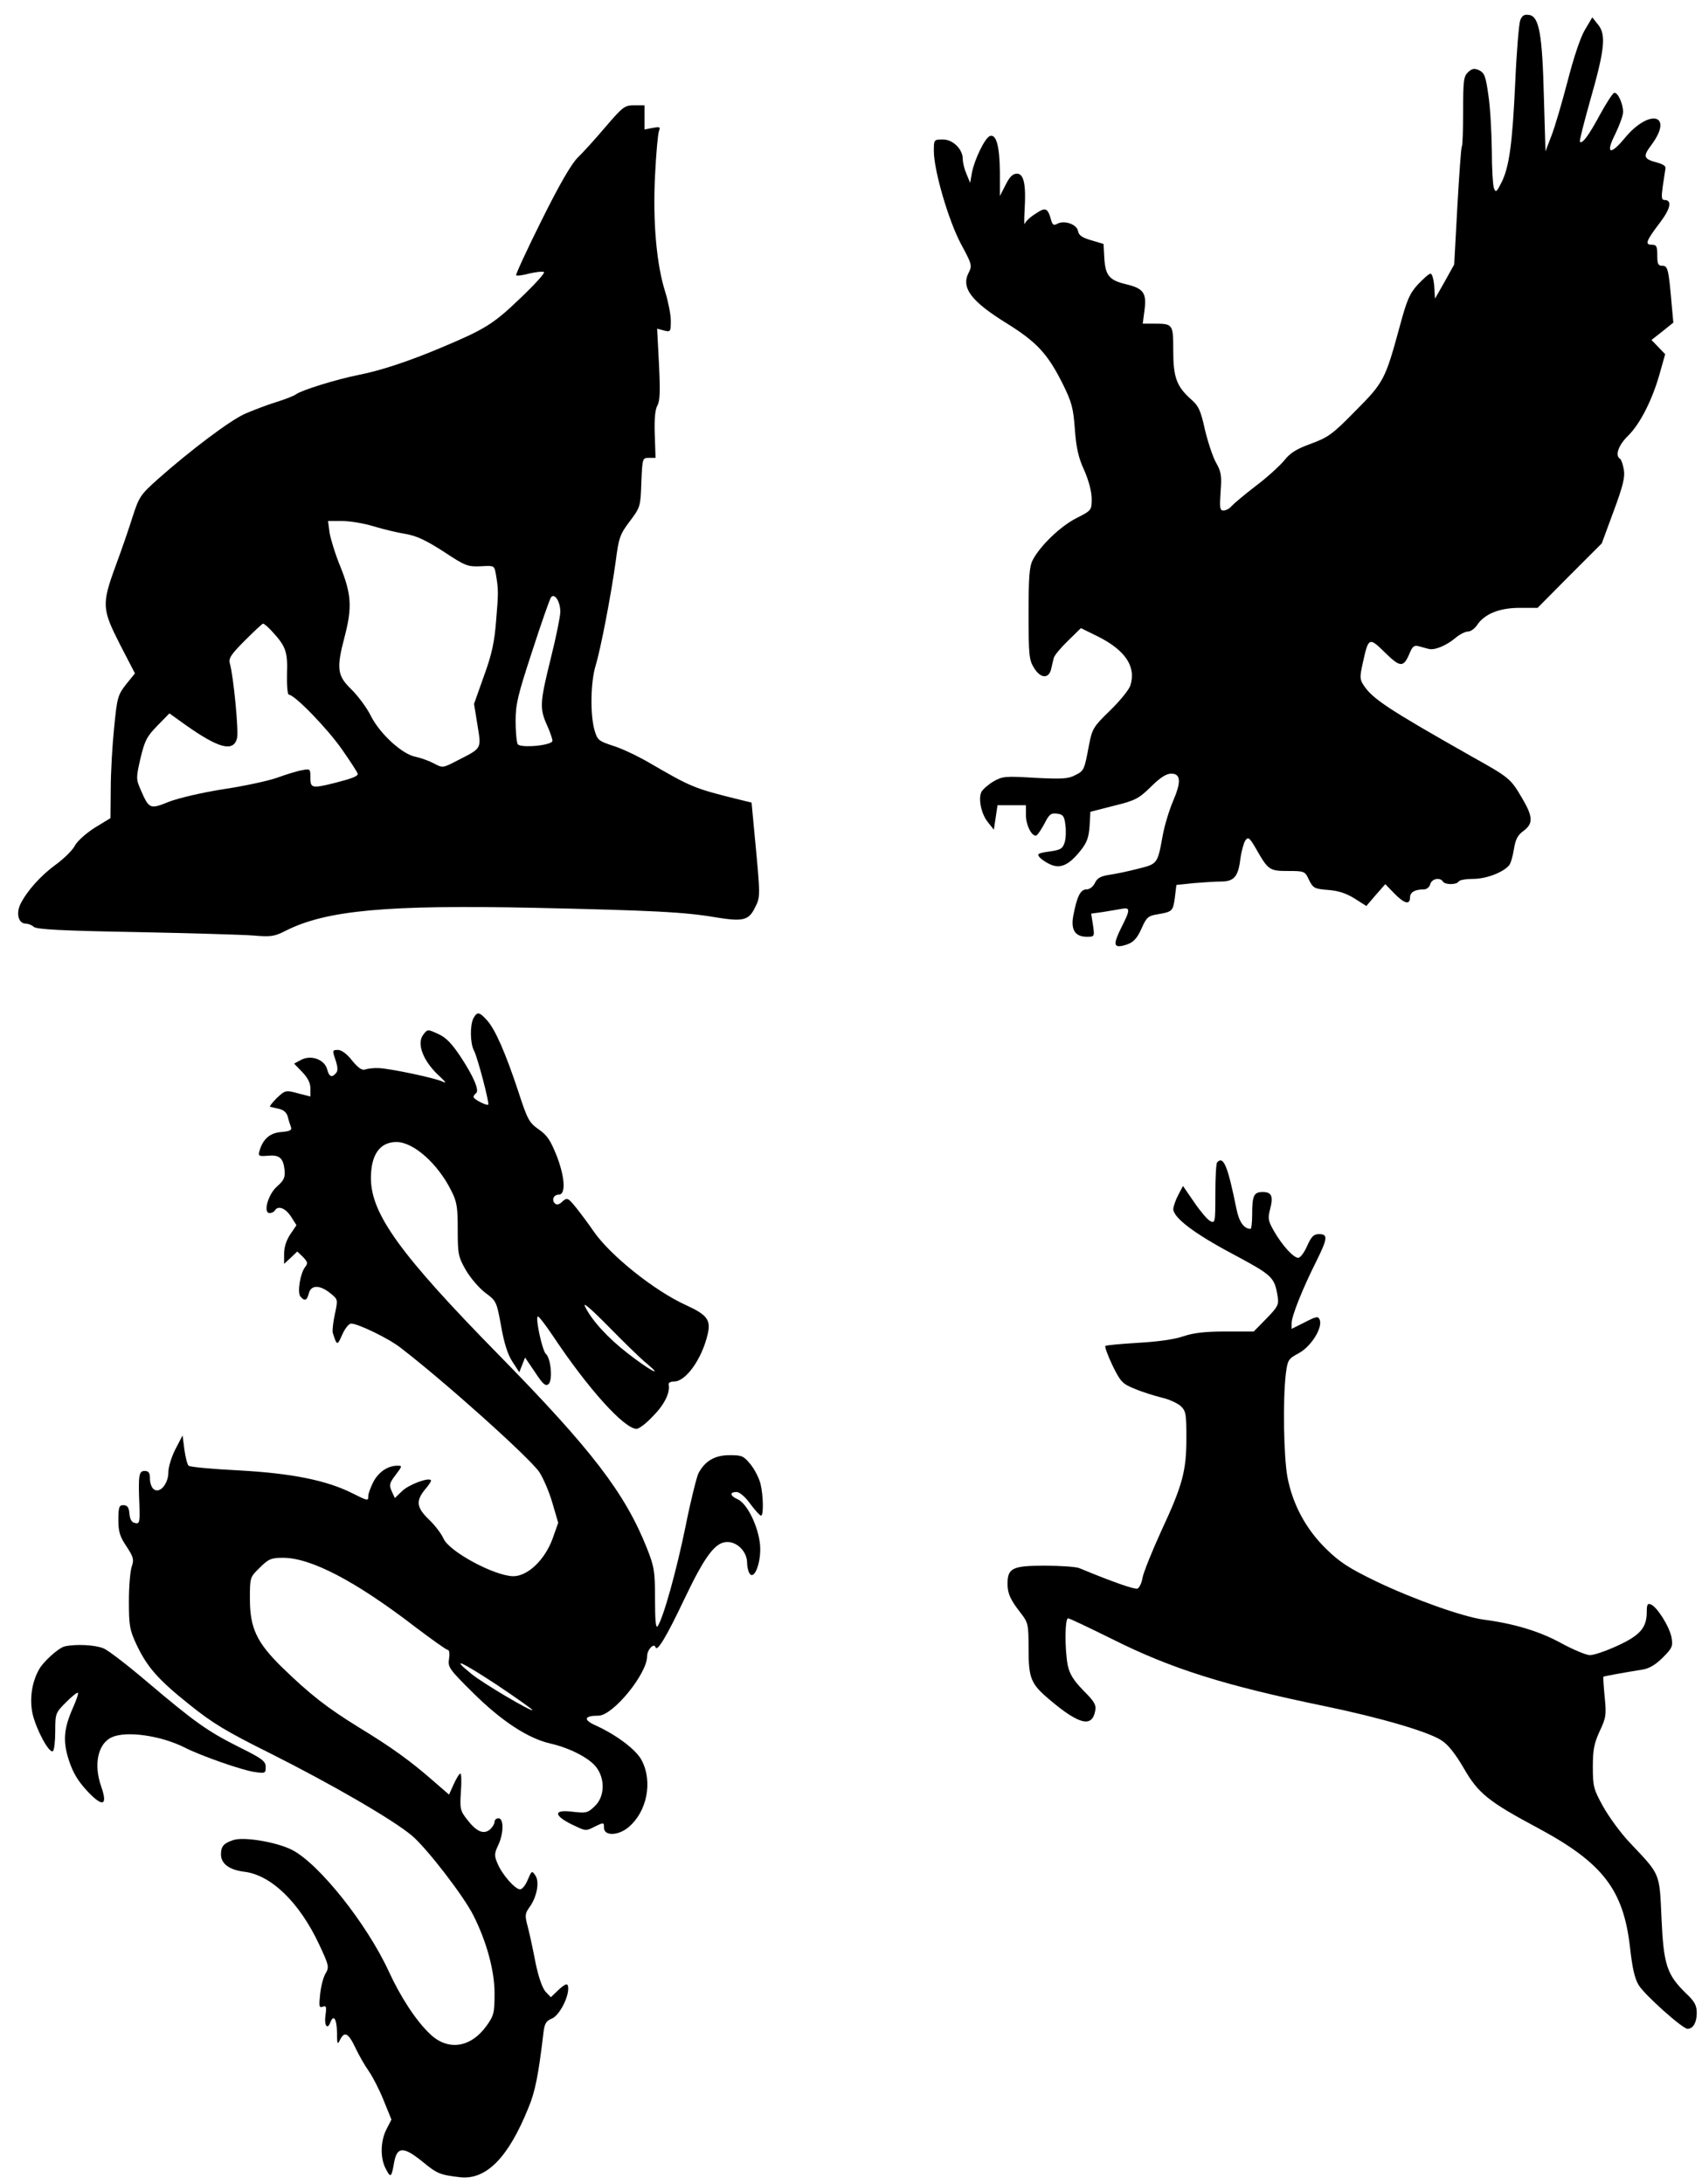
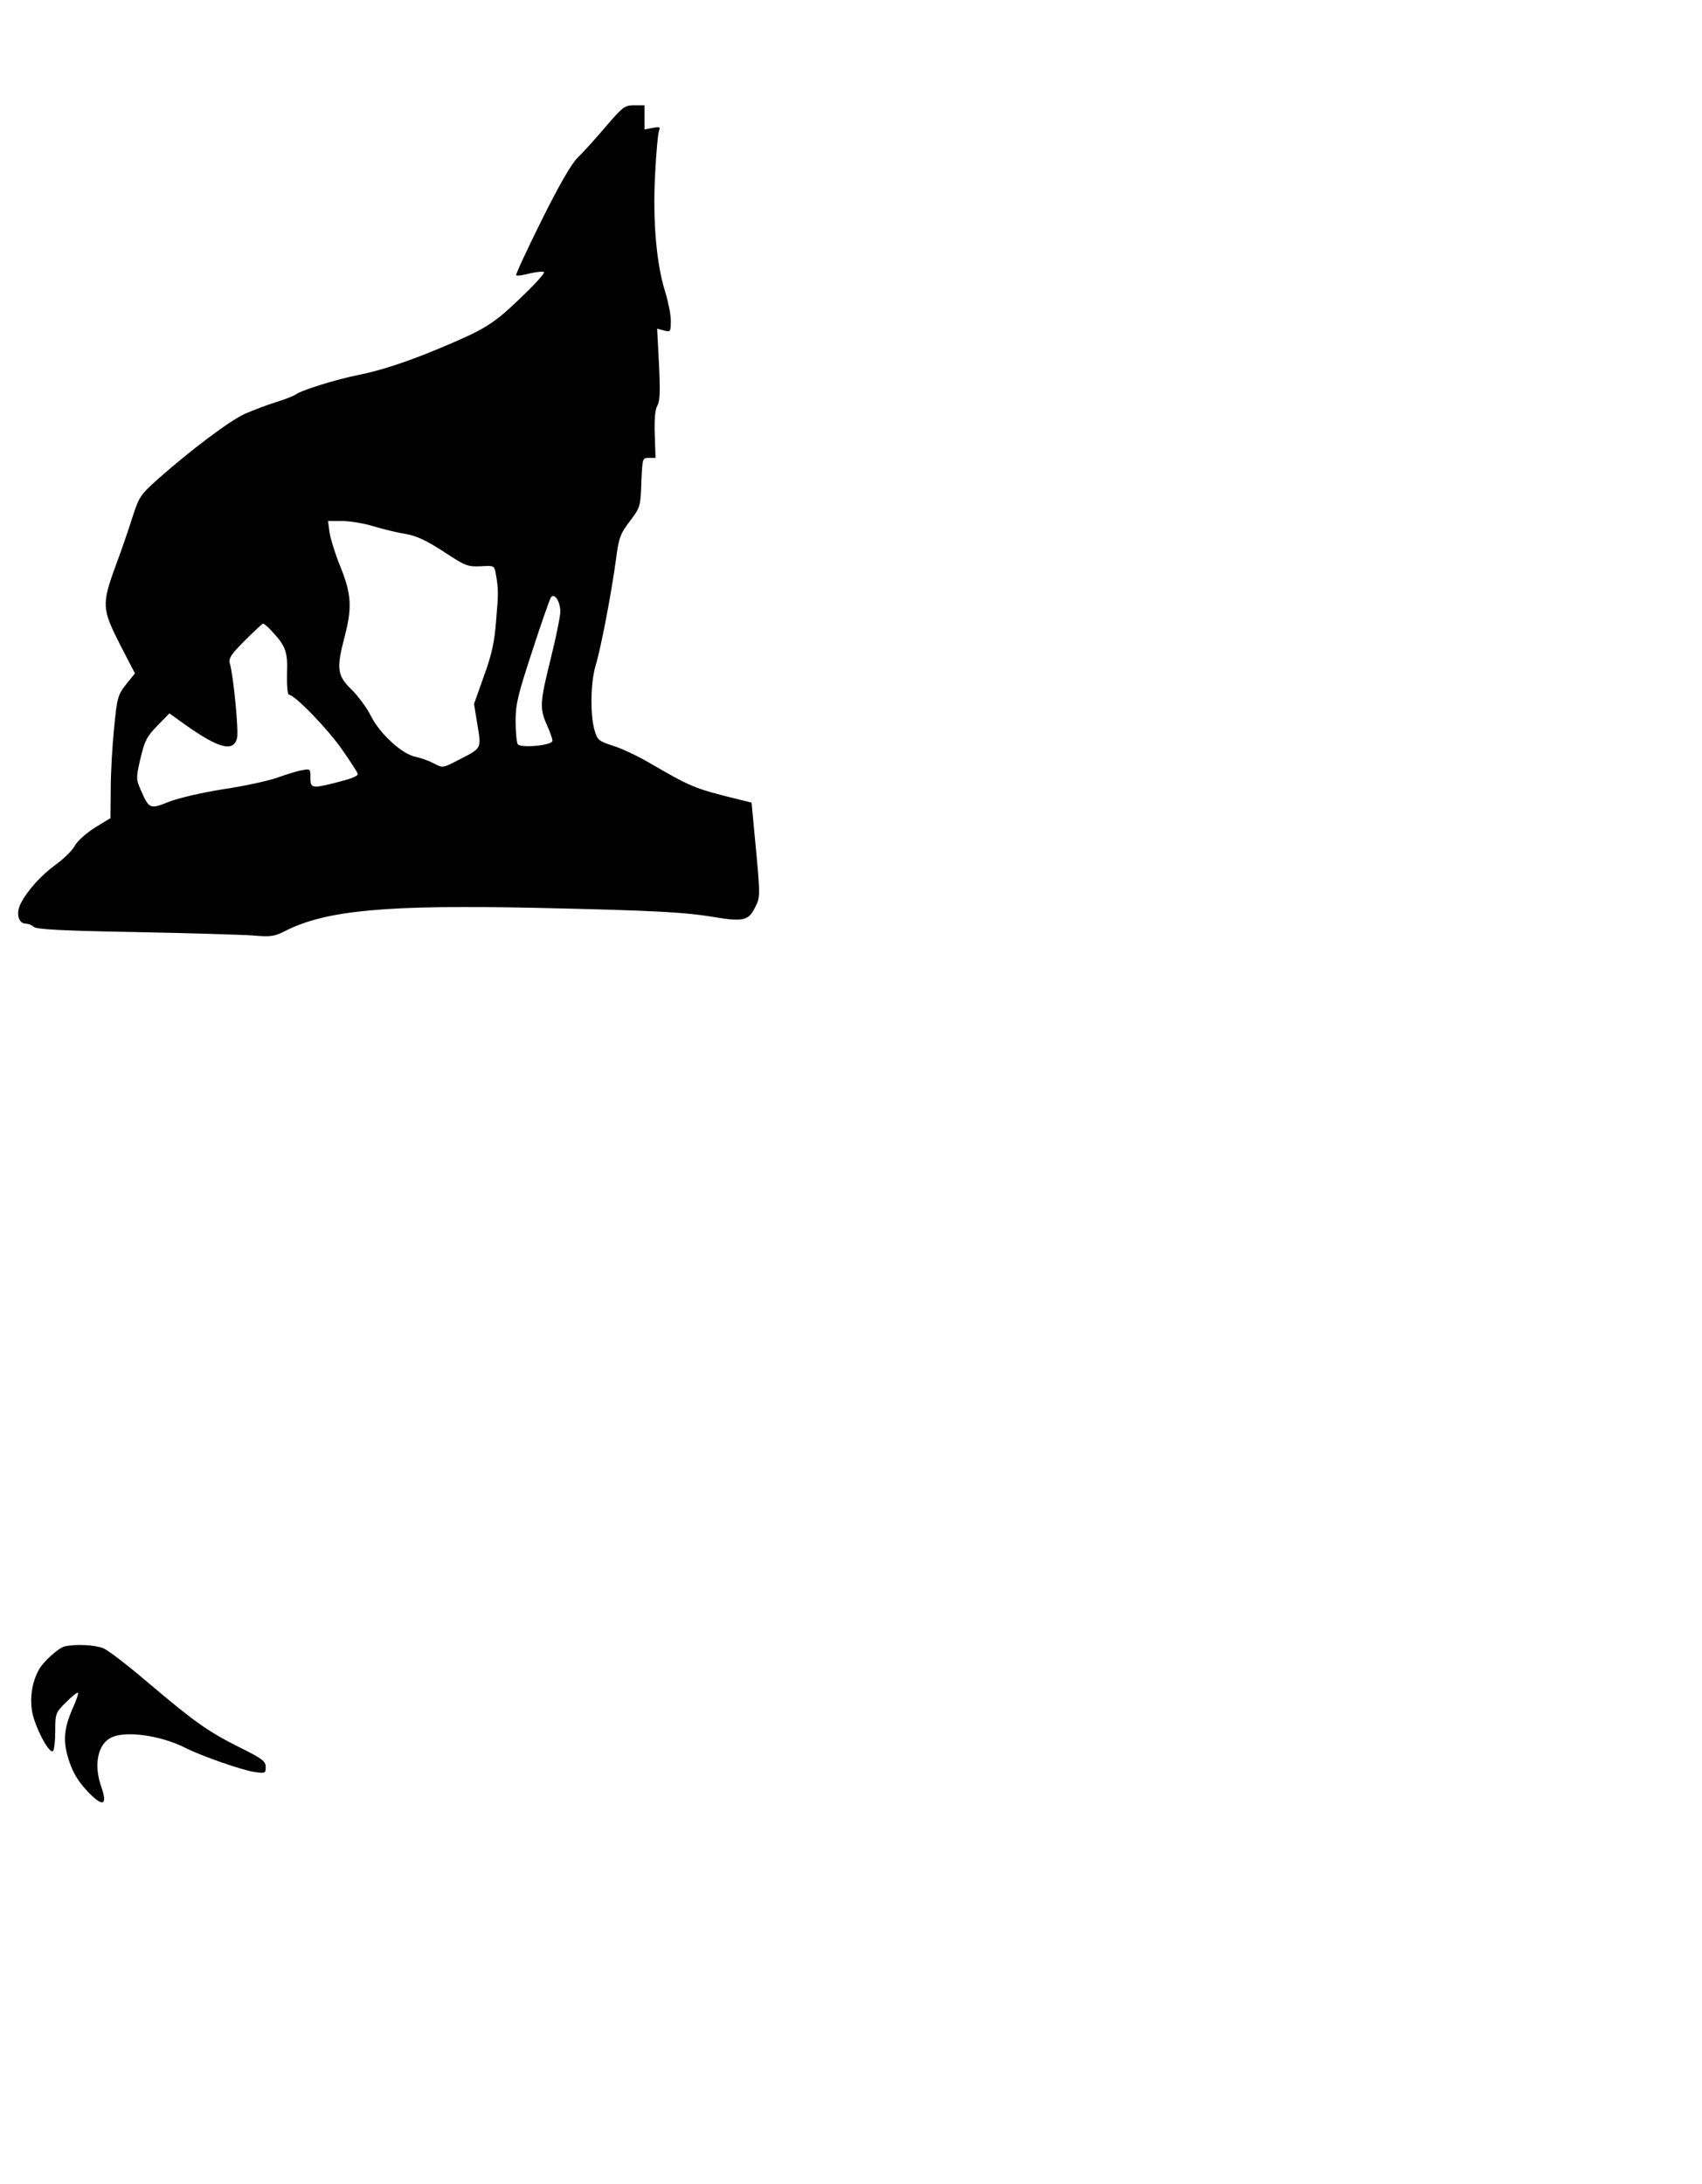
<svg xmlns="http://www.w3.org/2000/svg" version="1.0" width="647" height="830" viewBox="0 0 647 830" preserveAspectRatio="xMidYMid meet">
  <g transform="translate(0,830) scale(0.1,-0.1)" fill="#000000" stroke="none">
-     <path d="M5779 8223 c-5 -14 -14 -120 -19 -237 -11 -236 -23 -322 -53 -381 -18 -35 -21 -38 -28 -20 -4 11 -8 76 -8 145 -1 69 -6 163 -13 208 -10 72 -15 85 -35 95 -18 8 -27 7 -42 -7 -17 -16 -19 -32 -19 -146 0 -71 -2 -133 -5 -137 -3 -4 -10 -107 -17 -228 l-12 -220 -36 -65 -37 -65 -3 48 c-2 26 -8 47 -14 47 -6 0 -27 -19 -48 -41 -32 -35 -42 -59 -70 -163 -54 -198 -60 -210 -168 -318 -86 -88 -103 -100 -168 -124 -55 -20 -80 -35 -103 -65 -18 -21 -66 -65 -109 -97 -43 -33 -83 -67 -91 -76 -7 -9 -21 -16 -30 -16 -14 0 -15 10 -11 71 5 62 2 77 -18 112 -12 22 -31 79 -42 126 -16 73 -24 89 -54 115 -53 48 -66 82 -66 184 0 101 -1 102 -74 102 l-42 0 7 53 c8 64 -4 81 -71 97 -63 15 -78 33 -82 99 l-3 54 -47 14 c-35 10 -47 19 -50 35 -4 25 -51 42 -78 28 -14 -8 -19 -5 -24 13 -13 47 -21 51 -59 25 -20 -12 -39 -30 -41 -38 -3 -8 -3 15 -1 52 6 97 -3 138 -29 138 -16 0 -28 -12 -43 -42 l-22 -43 0 92 c-1 98 -14 145 -38 136 -19 -7 -58 -88 -68 -138 l-7 -40 -14 34 c-8 18 -14 43 -14 56 0 38 -37 75 -76 75 -34 0 -34 -1 -34 -44 0 -74 56 -265 103 -353 41 -76 43 -82 30 -108 -31 -58 8 -110 146 -195 112 -70 153 -114 210 -227 35 -71 41 -92 47 -174 5 -71 14 -110 36 -157 17 -39 28 -81 28 -108 0 -43 -1 -44 -58 -73 -60 -30 -138 -105 -166 -159 -13 -25 -16 -65 -16 -204 0 -155 2 -176 20 -205 25 -42 57 -44 66 -5 3 15 8 34 10 42 2 9 26 38 53 64 l50 49 63 -31 c105 -52 148 -115 125 -187 -5 -16 -40 -59 -77 -95 -63 -61 -68 -69 -80 -130 -18 -97 -19 -99 -53 -116 -26 -14 -51 -15 -152 -10 -114 7 -124 6 -159 -14 -20 -12 -40 -30 -45 -39 -13 -26 -1 -84 24 -115 l23 -29 7 46 7 47 54 0 54 0 0 -38 c0 -40 25 -86 41 -76 5 3 18 23 30 45 17 34 24 40 47 37 23 -3 28 -9 32 -43 3 -22 2 -52 -3 -67 -8 -24 -16 -28 -58 -34 -43 -6 -48 -9 -37 -22 7 -8 26 -21 43 -28 38 -16 70 0 113 54 24 30 31 50 34 93 l3 54 90 23 c81 20 94 27 140 72 35 35 59 50 77 50 37 0 39 -31 7 -105 -14 -33 -32 -91 -39 -130 -20 -109 -19 -108 -96 -127 -38 -10 -88 -20 -110 -23 -31 -5 -44 -13 -52 -31 -7 -14 -20 -24 -32 -24 -23 0 -36 -27 -50 -100 -10 -54 7 -80 52 -80 29 0 29 1 23 44 l-7 44 44 6 c23 4 55 9 71 12 34 7 34 -3 2 -66 -33 -66 -33 -82 3 -74 38 9 53 23 74 71 16 36 24 43 56 48 59 10 61 12 68 63 l6 49 67 7 c36 3 83 6 103 6 49 0 65 19 73 85 4 30 13 62 19 71 11 15 16 11 41 -32 46 -81 51 -84 122 -84 62 0 64 -1 79 -34 16 -31 20 -34 73 -38 39 -3 69 -13 101 -33 l44 -28 36 42 36 41 34 -35 c38 -39 60 -45 60 -16 0 20 18 31 52 31 11 0 22 8 25 20 6 21 37 27 48 10 8 -13 52 -13 60 0 3 6 29 10 56 10 49 0 114 25 136 52 6 7 14 35 18 61 6 37 14 53 36 69 38 28 37 54 -5 125 -44 75 -48 78 -193 159 -314 178 -376 218 -410 271 -14 21 -14 32 -3 81 22 101 24 102 85 42 59 -58 71 -58 95 1 10 23 17 28 34 23 11 -3 28 -8 37 -10 22 -6 66 12 101 41 16 14 38 25 49 25 10 0 26 12 35 26 28 41 84 64 161 64 l68 0 122 123 122 122 45 122 c35 94 44 130 39 157 -3 20 -10 39 -14 42 -21 12 -7 52 30 88 46 45 93 138 121 239 l20 71 -26 27 -26 27 42 33 41 33 -6 66 c-12 139 -15 150 -36 150 -16 0 -19 7 -19 40 0 34 -3 40 -21 40 -27 0 -22 14 32 85 40 53 46 85 16 85 -11 0 -12 11 -6 53 4 28 9 58 10 66 3 9 -9 17 -31 23 -53 14 -56 23 -21 69 84 115 -9 137 -102 25 -56 -68 -75 -61 -37 14 16 33 30 71 30 84 0 33 -21 77 -34 73 -6 -2 -30 -39 -54 -83 -42 -78 -67 -112 -76 -103 -3 2 15 72 38 154 56 195 62 252 32 290 l-23 29 -29 -49 c-17 -29 -43 -108 -65 -194 -21 -80 -48 -173 -61 -206 l-23 -60 -6 205 c-6 240 -18 306 -55 313 -20 3 -27 -1 -35 -20z" />
    <path d="M2302 7818 c-39 -46 -86 -98 -106 -117 -24 -24 -69 -101 -137 -238 -56 -112 -99 -206 -97 -209 3 -3 27 0 52 7 26 6 50 8 54 5 4 -4 -38 -50 -93 -102 -100 -96 -133 -116 -300 -186 -119 -50 -226 -86 -313 -103 -85 -17 -216 -58 -236 -73 -6 -5 -40 -19 -76 -30 -36 -11 -90 -32 -120 -45 -57 -26 -206 -138 -329 -247 -67 -60 -72 -67 -97 -144 -14 -45 -43 -129 -65 -188 -53 -145 -51 -163 17 -297 l57 -110 -34 -42 c-31 -40 -34 -50 -45 -163 -7 -67 -13 -171 -13 -233 l-1 -112 -59 -36 c-33 -21 -66 -50 -76 -68 -9 -18 -42 -50 -72 -72 -57 -41 -110 -100 -135 -150 -18 -36 -8 -75 20 -75 10 0 24 -6 30 -12 10 -10 108 -15 385 -20 205 -4 406 -10 448 -13 69 -6 82 -4 125 18 155 78 383 99 949 87 451 -10 568 -16 685 -36 105 -17 126 -12 150 37 21 41 21 41 -2 282 l-11 117 -41 10 c-179 44 -187 48 -349 142 -43 25 -104 54 -137 64 -55 18 -59 22 -70 59 -17 60 -15 182 4 245 20 66 59 269 77 400 11 86 16 100 53 149 40 53 41 56 44 148 4 92 4 93 29 93 l25 0 -3 88 c-2 58 1 95 10 111 10 18 11 54 6 158 l-7 134 26 -7 c25 -6 26 -5 26 37 0 24 -10 73 -21 109 -33 103 -48 266 -39 442 4 84 11 161 15 170 6 16 3 17 -24 12 l-31 -6 0 46 0 46 -39 0 c-36 0 -43 -5 -109 -82z m-882 -1518 c36 -11 90 -24 121 -29 42 -7 78 -24 145 -67 83 -55 92 -58 141 -56 52 3 52 3 58 -30 10 -58 10 -71 1 -176 -6 -80 -16 -128 -46 -210 l-38 -107 13 -80 c15 -92 18 -87 -76 -135 -56 -29 -56 -29 -90 -11 -19 10 -50 21 -69 25 -50 9 -135 86 -170 155 -15 31 -49 76 -74 101 -54 52 -58 79 -26 200 29 111 26 161 -15 264 -20 48 -38 107 -42 131 l-6 45 54 0 c30 0 83 -9 119 -20z m710 -325 c0 -17 -16 -96 -36 -176 -42 -169 -43 -191 -15 -254 12 -26 21 -53 21 -60 0 -18 -121 -29 -132 -13 -4 7 -8 47 -8 88 0 65 9 100 63 265 34 105 66 196 71 204 13 20 36 -14 36 -54z m-1098 -72 c55 -59 62 -80 59 -164 -1 -44 2 -79 7 -79 22 0 147 -129 202 -208 33 -47 60 -89 60 -93 0 -9 -23 -18 -90 -35 -85 -21 -90 -19 -90 21 0 34 -1 34 -32 28 -18 -3 -60 -16 -93 -28 -33 -12 -125 -32 -205 -44 -83 -13 -172 -34 -208 -48 -72 -29 -75 -28 -107 45 -18 41 -18 46 -1 120 16 67 24 83 64 124 l46 47 60 -43 c127 -90 183 -105 197 -52 7 26 -13 233 -27 284 -6 20 4 35 57 88 35 35 66 64 69 64 4 0 18 -12 32 -27z" />
-     <path d="M1800 4431 c-14 -26 -13 -97 2 -124 13 -24 59 -199 54 -205 -6 -5 -56 21 -56 29 0 4 4 10 9 14 15 9 -8 63 -58 139 -34 51 -56 74 -86 87 -39 18 -40 18 -56 -3 -27 -35 1 -104 65 -161 20 -19 24 -25 10 -18 -28 14 -199 50 -244 52 -19 1 -42 -2 -51 -5 -12 -5 -26 4 -50 33 -20 26 -41 41 -54 41 -22 0 -22 -2 -10 -37 9 -27 10 -42 3 -50 -16 -20 -27 -15 -34 12 -9 38 -60 57 -98 38 l-28 -15 31 -32 c21 -22 31 -42 31 -62 l0 -31 -47 12 c-47 13 -49 12 -81 -18 -18 -18 -29 -33 -25 -33 4 -1 20 -5 34 -8 17 -4 29 -14 33 -30 3 -13 9 -31 12 -39 4 -12 -3 -16 -37 -19 -43 -3 -70 -27 -83 -73 -5 -18 -2 -20 32 -17 44 4 59 -8 64 -56 2 -27 -3 -38 -28 -60 -35 -30 -55 -102 -29 -102 8 0 17 5 20 10 12 20 40 9 61 -23 l21 -33 -23 -34 c-15 -22 -24 -49 -24 -74 l0 -39 25 23 25 24 22 -21 c18 -19 19 -24 8 -38 -18 -22 -31 -97 -18 -112 16 -19 25 -16 32 12 8 32 41 33 81 1 30 -24 30 -24 18 -80 -7 -31 -10 -63 -8 -71 16 -50 17 -50 36 -7 10 23 25 42 34 42 26 0 144 -57 188 -92 167 -128 488 -416 527 -472 15 -23 38 -76 50 -118 l22 -75 -22 -62 c-30 -80 -94 -141 -149 -141 -72 1 -244 94 -265 143 -8 18 -32 50 -55 72 -48 46 -51 71 -15 115 15 17 25 33 22 35 -10 11 -84 -17 -109 -41 l-28 -27 -12 26 c-10 23 -9 31 15 62 25 33 26 35 7 35 -37 0 -72 -24 -92 -62 -10 -20 -19 -44 -19 -53 0 -20 -2 -19 -60 10 -97 49 -230 76 -430 87 -102 5 -189 13 -193 18 -5 4 -12 32 -16 61 l-7 54 -27 -52 c-15 -29 -27 -68 -27 -88 0 -44 -33 -83 -56 -64 -8 6 -14 24 -14 40 0 22 -5 29 -20 29 -22 0 -25 -15 -20 -133 2 -62 0 -69 -16 -65 -13 2 -20 13 -22 36 -2 24 -8 32 -23 32 -16 0 -19 -7 -19 -56 0 -46 6 -64 31 -101 26 -40 29 -49 20 -76 -6 -16 -11 -76 -11 -133 0 -91 3 -108 28 -162 41 -87 82 -134 201 -229 88 -71 141 -103 306 -185 237 -119 470 -254 541 -314 56 -47 198 -231 234 -304 50 -99 80 -210 80 -295 0 -75 -3 -85 -30 -123 -61 -85 -148 -97 -216 -31 -52 49 -111 139 -156 237 -84 182 -266 410 -368 462 -59 30 -185 51 -224 37 -36 -12 -46 -24 -46 -54 0 -36 32 -59 88 -66 102 -12 210 -116 285 -276 37 -79 39 -86 25 -110 -9 -14 -18 -50 -21 -79 -5 -47 -4 -53 10 -48 13 5 15 0 10 -34 -5 -39 8 -55 19 -25 12 31 24 13 25 -37 0 -46 2 -50 11 -31 17 35 32 28 59 -29 13 -28 36 -68 51 -89 14 -20 40 -70 56 -110 l30 -74 -19 -37 c-23 -45 -24 -109 -3 -149 19 -37 22 -35 32 22 11 62 35 63 107 5 57 -47 67 -51 144 -60 99 -11 183 74 259 262 27 64 39 128 58 288 4 34 10 44 32 53 27 11 62 76 62 114 0 23 -9 21 -40 -8 l-26 -25 -21 22 c-12 15 -26 55 -37 108 -9 47 -22 108 -29 135 -12 45 -12 52 5 76 29 39 40 98 23 122 -13 19 -14 18 -29 -17 -8 -20 -21 -36 -29 -36 -19 0 -69 57 -86 99 -12 28 -12 37 2 67 22 45 23 104 2 104 -8 0 -15 -6 -15 -13 0 -8 -8 -21 -17 -29 -24 -21 -52 -9 -87 37 -27 34 -28 42 -24 106 3 38 2 69 -2 69 -4 0 -15 -18 -25 -40 l-18 -40 -61 53 c-85 74 -153 124 -281 202 -123 76 -187 126 -293 229 -96 94 -122 149 -122 260 0 82 0 82 38 119 33 33 44 37 88 37 106 0 275 -88 504 -264 62 -47 117 -86 122 -86 6 0 8 -14 5 -34 -5 -31 0 -39 91 -129 109 -108 210 -174 295 -193 77 -18 151 -57 176 -93 32 -45 29 -110 -8 -145 -27 -26 -33 -27 -85 -21 -79 10 -71 -18 16 -57 34 -16 38 -16 70 1 33 16 34 16 34 -4 -1 -33 54 -32 93 1 70 58 93 172 51 253 -20 41 -98 99 -178 135 -46 21 -41 36 13 36 55 0 185 159 185 226 0 25 26 52 32 34 6 -19 42 41 108 180 80 168 119 220 165 220 39 0 75 -38 75 -79 0 -14 4 -32 9 -40 16 -26 41 29 41 92 0 70 -46 171 -85 189 -30 13 -33 28 -5 28 11 0 33 -18 52 -45 18 -24 36 -44 41 -45 10 0 9 76 -2 121 -5 20 -21 53 -37 73 -27 33 -33 36 -80 36 -57 0 -94 -22 -119 -69 -7 -15 -30 -106 -49 -202 -34 -166 -84 -347 -106 -379 -7 -10 -10 21 -10 102 0 108 -3 124 -31 195 -83 208 -208 372 -562 733 -376 383 -487 537 -487 673 0 89 34 137 97 137 65 0 157 -82 208 -184 22 -43 25 -63 25 -149 0 -93 2 -103 31 -154 17 -29 50 -68 74 -86 42 -31 43 -34 60 -127 11 -63 25 -108 43 -135 l26 -40 11 28 11 28 38 -56 c30 -46 40 -54 51 -45 17 14 9 99 -10 115 -13 11 -40 133 -31 142 3 3 29 -31 58 -74 133 -200 271 -353 318 -353 9 0 37 21 62 48 43 43 66 89 60 120 -2 7 7 12 21 12 44 0 105 85 127 179 13 54 -1 74 -82 111 -121 55 -288 189 -351 280 -17 25 -46 64 -65 88 -33 41 -36 42 -54 26 -13 -13 -22 -14 -29 -7 -13 13 -4 33 15 33 27 0 24 63 -6 143 -25 63 -37 82 -70 105 -36 25 -43 37 -77 142 -50 151 -89 239 -120 273 -29 32 -37 33 -51 8z m660 -1314 c66 -55 8 -24 -75 41 -74 57 -137 126 -161 177 -10 19 21 -7 88 -75 57 -58 123 -123 148 -143z m-436 -1316 c-5 -6 -188 102 -231 137 -84 68 -41 49 96 -41 76 -51 137 -94 135 -96z" />
-     <path d="M4627 3883 c-4 -3 -7 -57 -7 -120 0 -110 -1 -113 -20 -103 -11 6 -38 38 -61 72 l-42 61 -18 -34 c-10 -19 -18 -43 -19 -53 0 -33 78 -93 227 -172 151 -81 158 -87 170 -162 5 -30 0 -39 -43 -83 l-48 -49 -107 0 c-77 0 -121 -5 -160 -18 -34 -12 -99 -21 -173 -25 -65 -4 -121 -9 -124 -12 -3 -3 9 -36 27 -74 31 -63 38 -70 85 -89 28 -12 74 -26 101 -33 28 -6 60 -21 73 -32 20 -19 22 -30 22 -120 0 -127 -14 -180 -96 -356 -36 -79 -68 -159 -71 -178 -3 -19 -12 -37 -19 -40 -11 -4 -94 25 -222 78 -13 5 -72 9 -131 9 -122 0 -141 -9 -141 -69 0 -37 11 -61 51 -112 27 -35 29 -42 29 -133 0 -115 8 -135 82 -197 109 -92 159 -105 171 -42 5 24 -2 36 -45 79 -38 39 -52 63 -59 95 -12 62 -11 179 1 179 6 0 81 -36 168 -79 225 -113 430 -177 809 -255 212 -44 393 -97 443 -130 25 -16 53 -52 84 -105 55 -96 93 -127 286 -230 243 -131 321 -233 346 -449 9 -81 18 -122 34 -147 23 -37 166 -165 185 -165 21 0 35 24 35 60 0 29 -8 44 -41 75 -73 71 -85 109 -93 285 -8 176 -3 163 -122 289 -34 36 -79 98 -100 136 -36 65 -39 76 -39 150 0 66 5 90 26 136 24 51 26 62 19 130 -4 41 -6 75 -5 77 2 2 79 16 148 27 26 4 50 18 78 46 36 36 39 43 33 77 -8 41 -55 116 -79 125 -12 5 -15 -1 -15 -29 0 -60 -26 -89 -111 -128 -43 -20 -90 -36 -105 -36 -14 0 -64 21 -110 46 -82 45 -179 74 -294 89 -80 11 -266 77 -410 146 -101 49 -137 72 -188 122 -77 75 -128 169 -148 274 -14 77 -18 291 -6 393 7 52 9 56 50 78 47 26 90 96 79 126 -6 15 -12 14 -57 -9 l-50 -25 0 22 c0 27 43 134 94 235 43 87 45 103 10 103 -20 0 -29 -9 -45 -45 -11 -25 -26 -45 -34 -45 -18 0 -61 47 -93 103 -21 37 -23 47 -14 81 13 51 6 66 -28 66 -34 0 -40 -14 -40 -86 0 -30 -3 -54 -6 -54 -25 0 -44 26 -54 77 -33 163 -49 201 -73 176z" />
    <path d="M245 2043 c-23 -6 -81 -58 -97 -88 -28 -50 -36 -114 -24 -169 15 -61 62 -149 77 -141 5 4 9 37 9 76 0 67 1 70 41 110 22 22 43 39 45 36 3 -2 -5 -26 -17 -53 -37 -83 -41 -130 -17 -204 16 -48 34 -78 71 -118 58 -61 77 -54 52 18 -30 84 -13 164 40 188 55 25 185 7 277 -39 60 -31 220 -87 266 -93 40 -6 42 -5 42 19 0 22 -13 32 -102 76 -119 60 -166 93 -348 247 -74 63 -149 121 -167 128 -31 13 -106 17 -148 7z" />
  </g>
</svg>